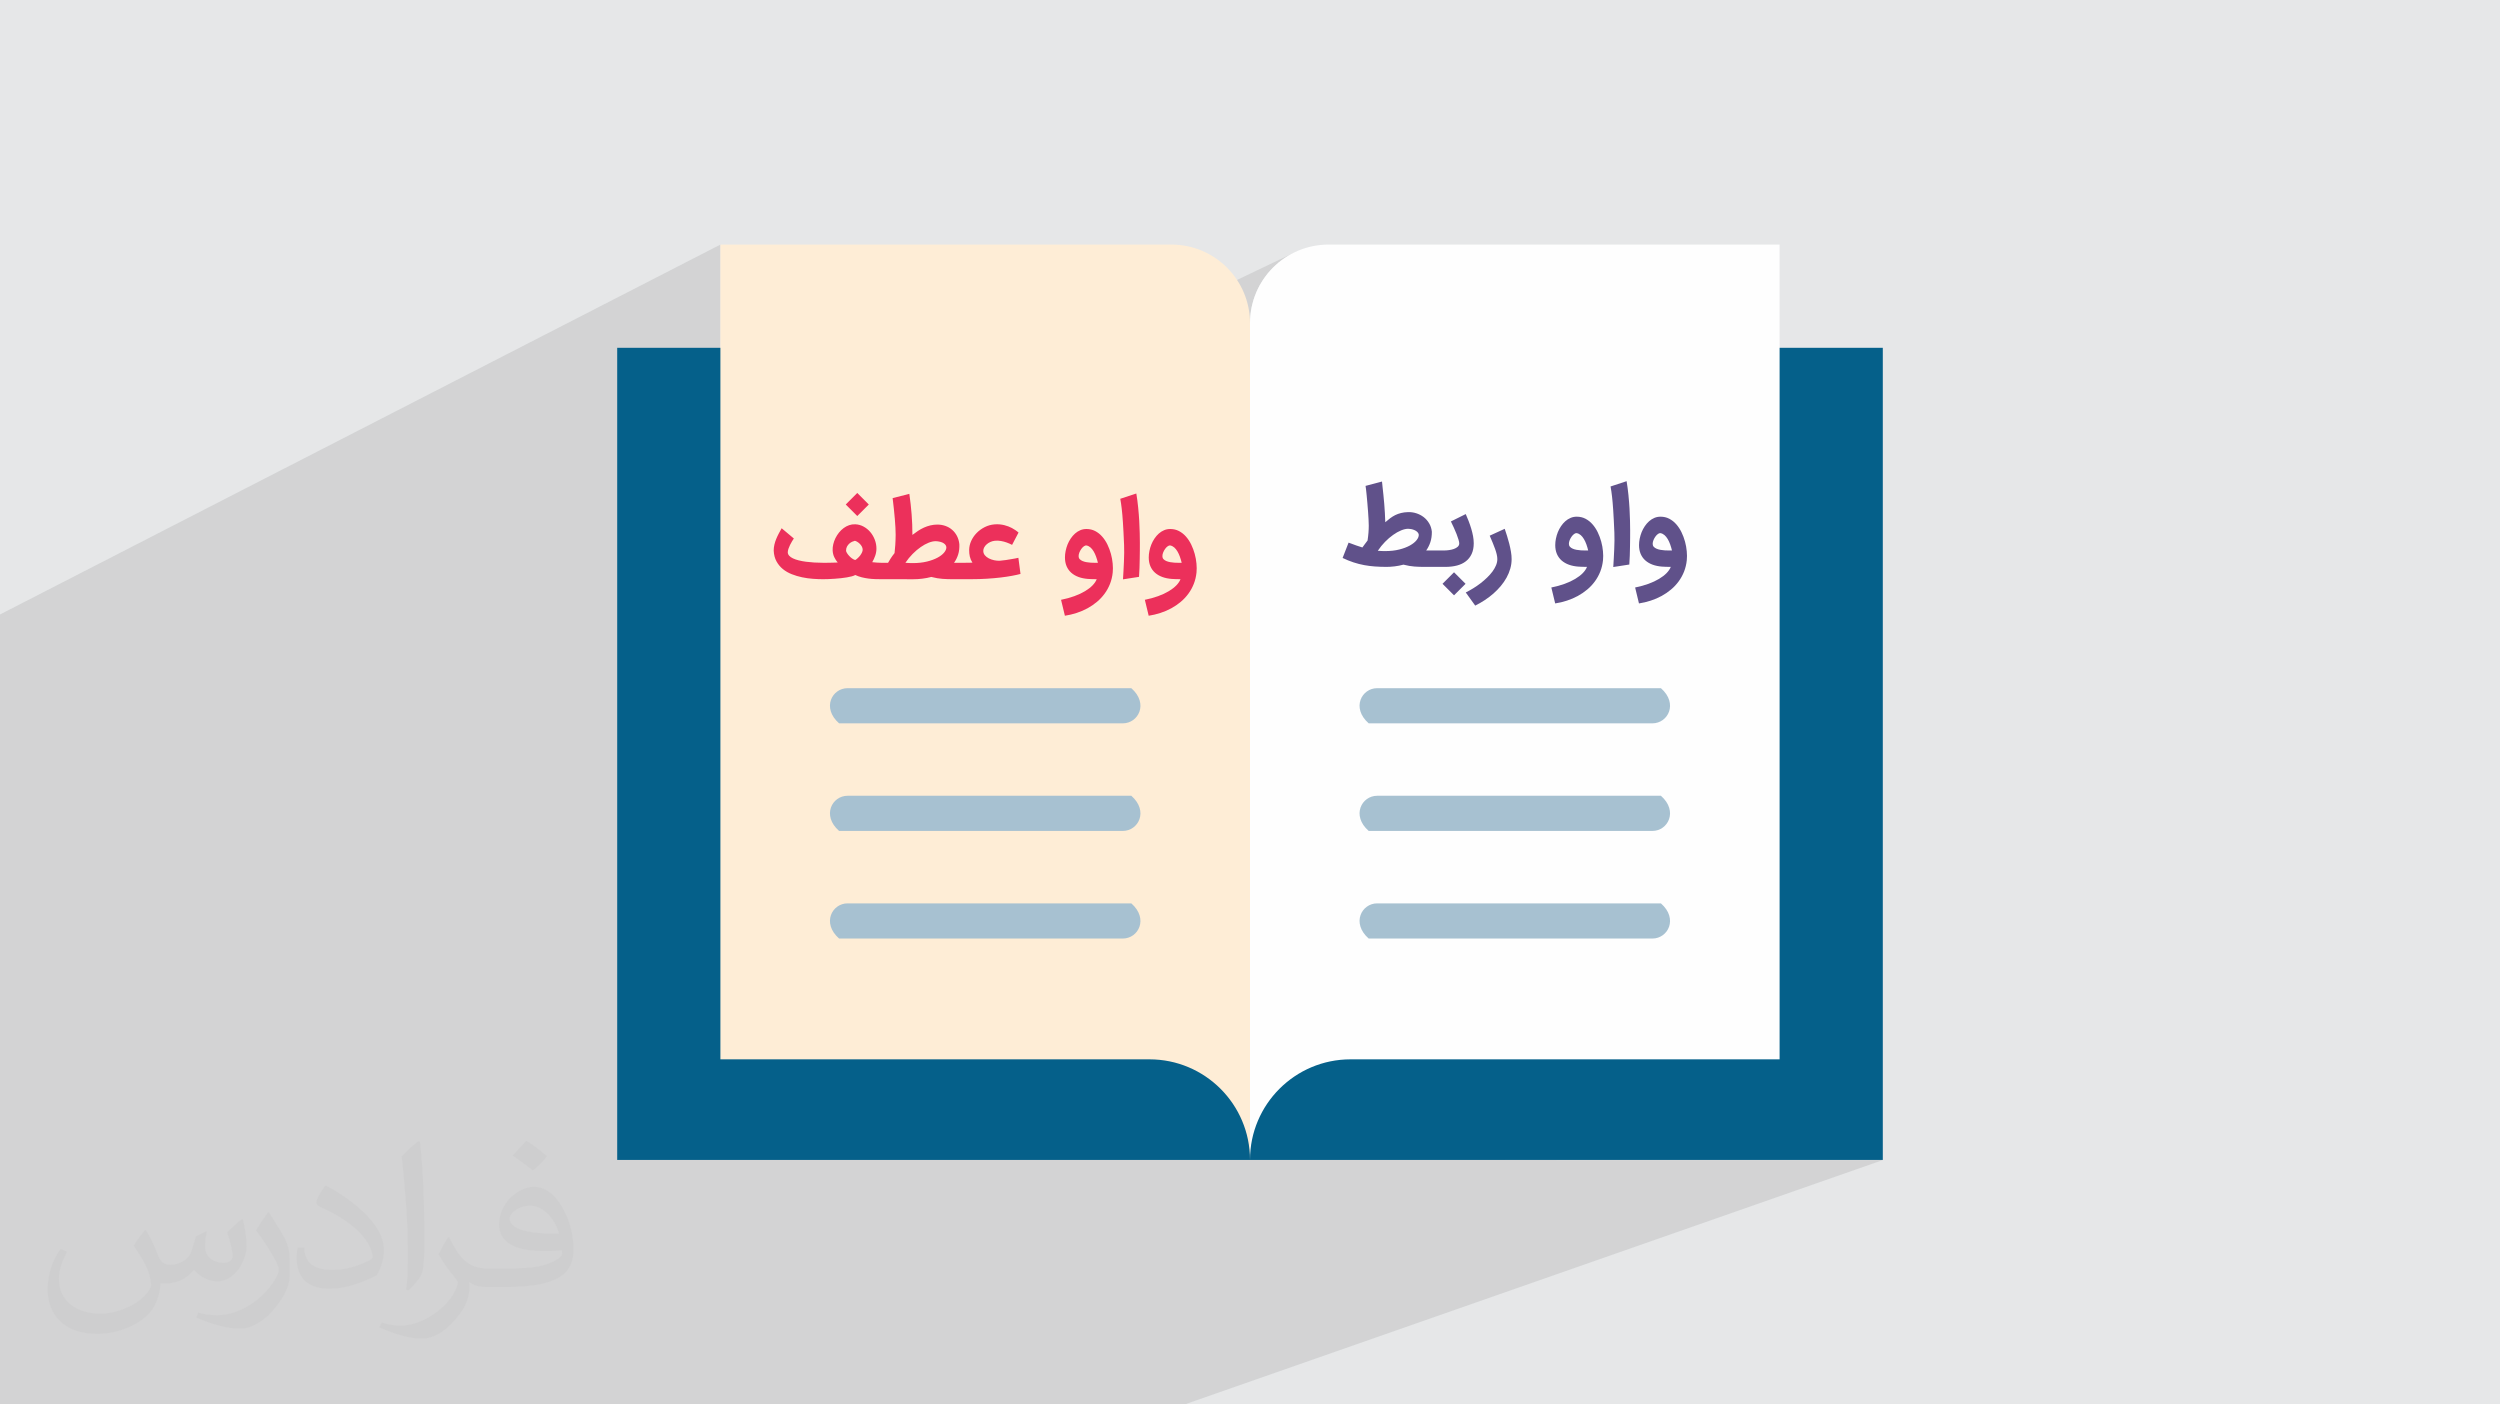
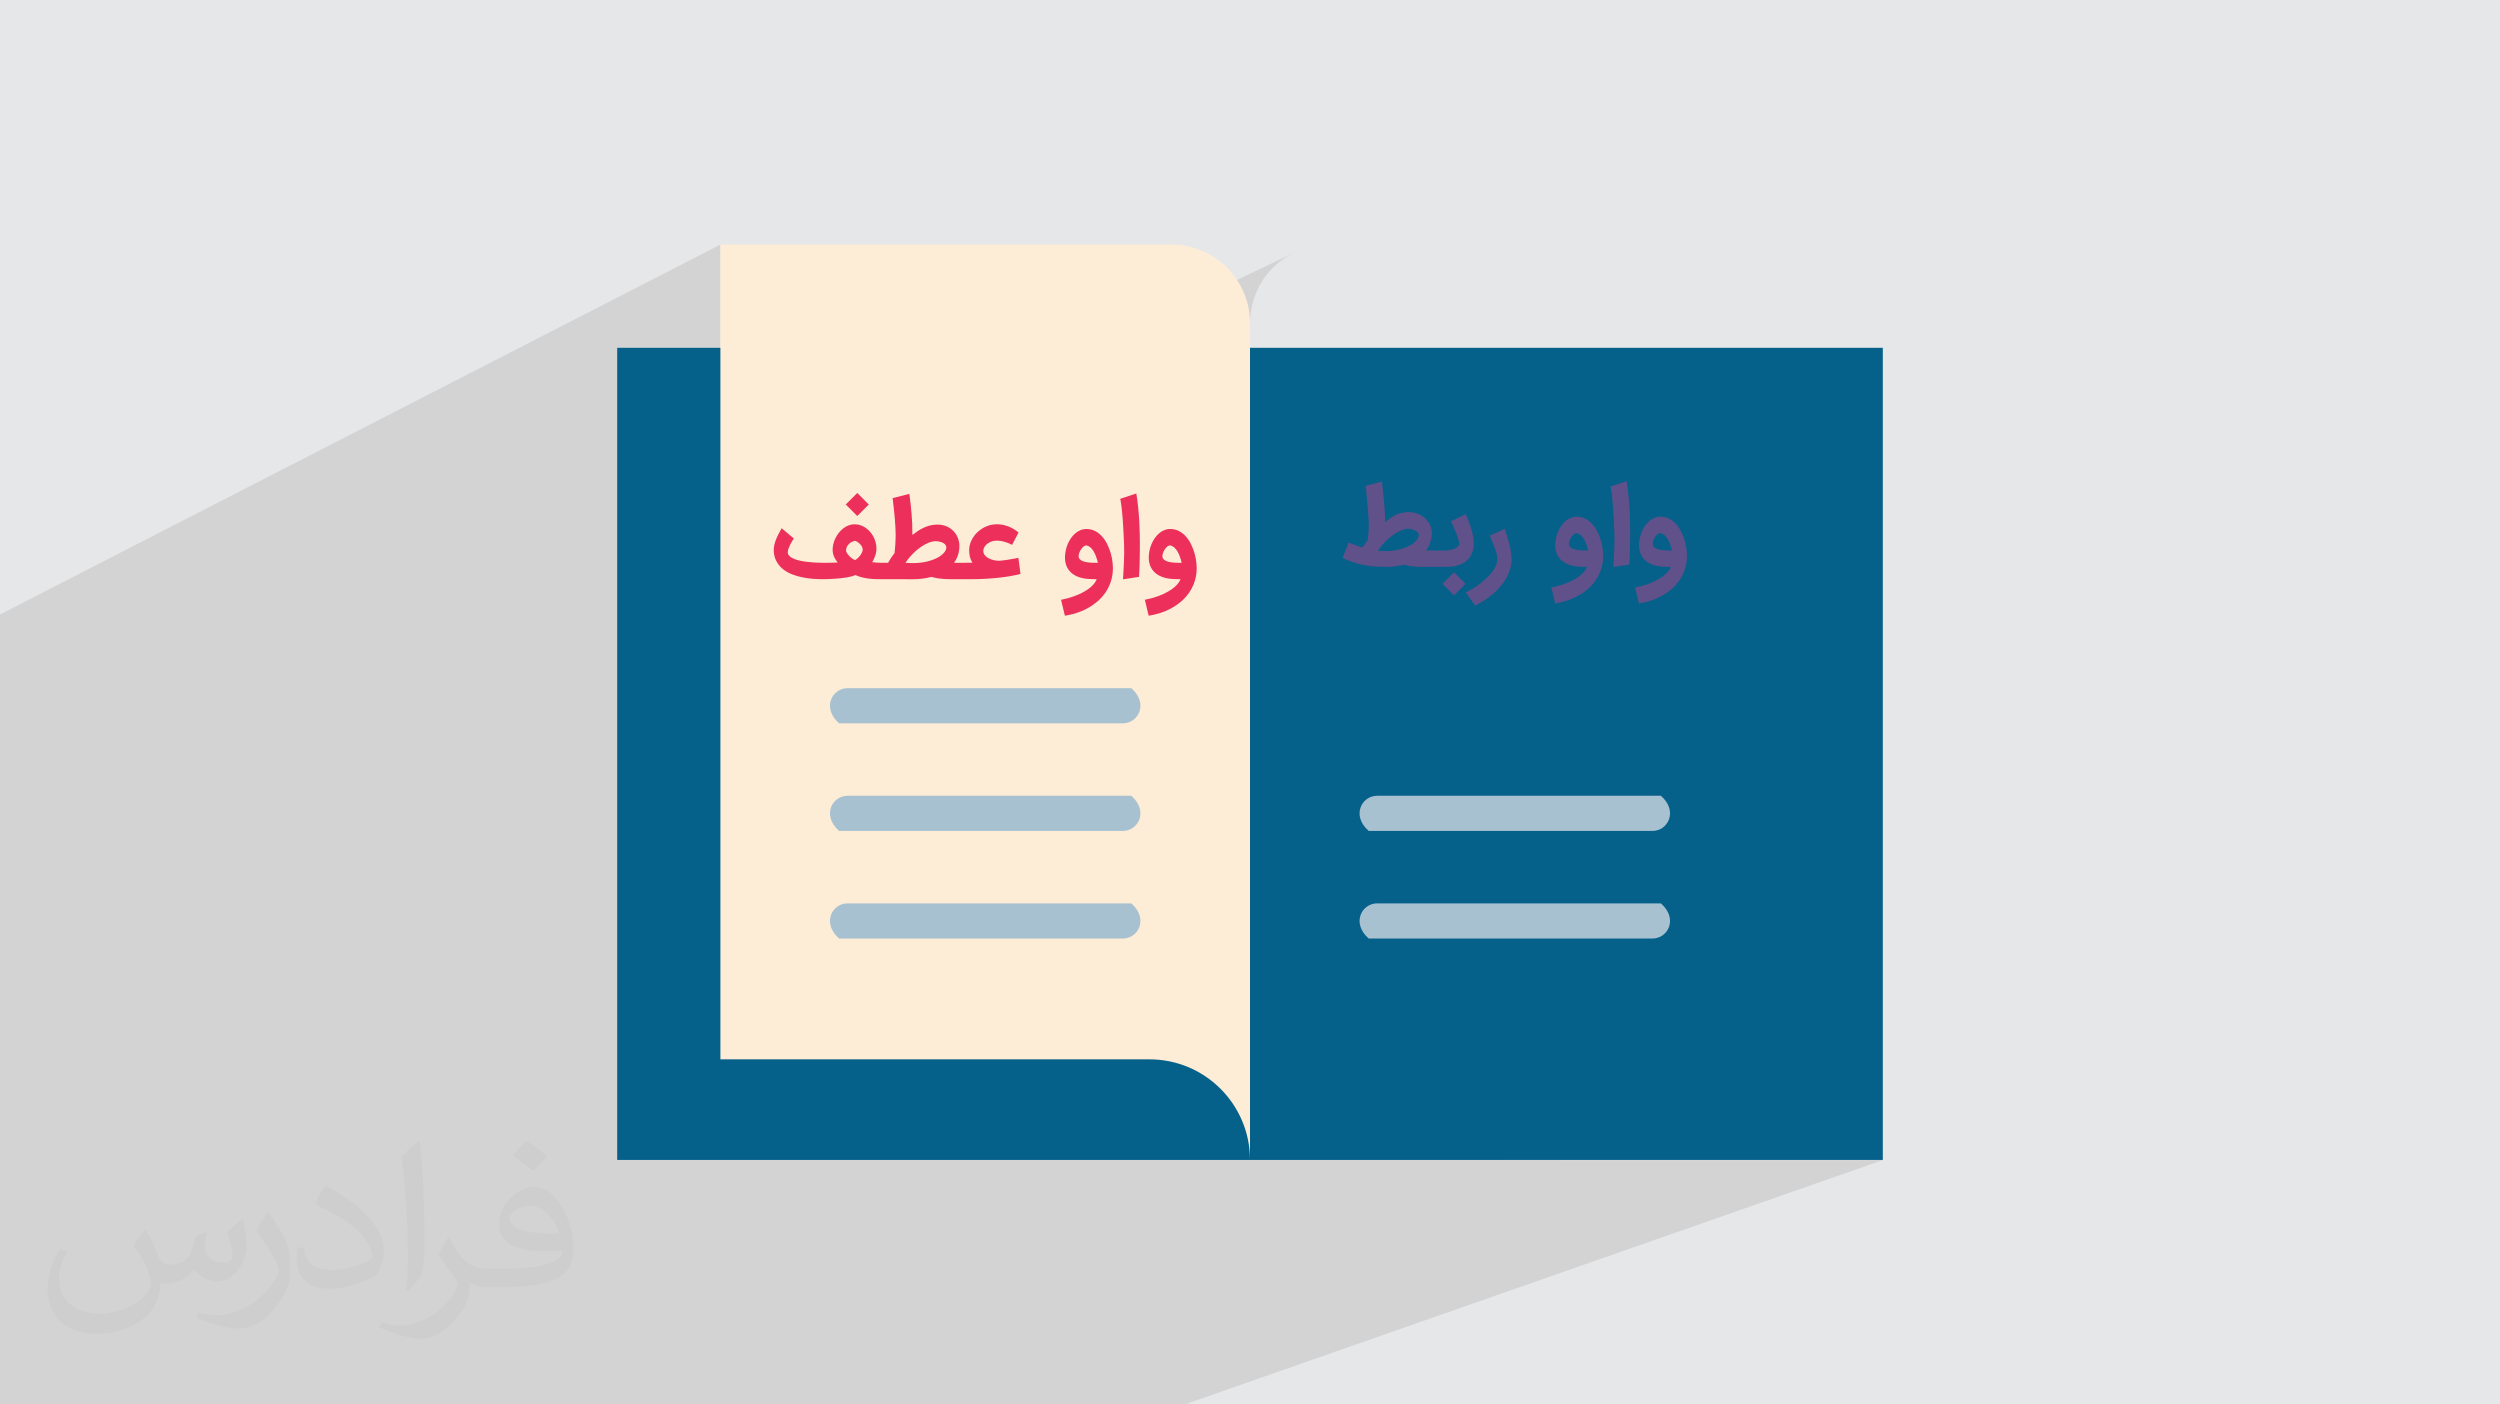
<svg xmlns="http://www.w3.org/2000/svg" xml:space="preserve" width="94.192mm" height="52.917mm" version="1.0" style="shape-rendering:geometricPrecision; text-rendering:geometricPrecision; image-rendering:optimizeQuality; fill-rule:evenodd; clip-rule:evenodd" viewBox="0 0 9404.92 5283.66">
  <defs>
    <style type="text/css">
   
    .fil6 {fill:#FEFEFE;fill-rule:nonzero}
    .fil4 {fill:#FEEDD6;fill-rule:nonzero}
    .fil7 {fill:#60518A;fill-rule:nonzero}
    .fil3 {fill:#05608A;fill-rule:nonzero}
    .fil5 {fill:#A7C1D1;fill-rule:nonzero}
    .fil8 {fill:#EC305B;fill-rule:nonzero}
    .fil2 {fill:#373435;fill-opacity:0.031}
    .fil1 {fill:#2B2A29;fill-opacity:0.102}
    .fil0 {fill:#E6E7E8}
   
  </style>
  </defs>
  <g id="Layer_x0020_1">
    <polygon class="fil0" points="-0,0 9404.92,0 9404.92,5283.66 -0,5283.66 " />
    <path class="fil1" d="M-0 4350.5l0 -12.51 0 -1.53 0 -34.64 0 -13 0 -1.74 0 -22.77 0 -3.53 0 -0.18 0 -10.04 0 -13.55 0 -8.82 0 -5.85 0 -87.96 0 -3.22 0 -108.36 0 -69.07 0 -6.67 0 -33.51 0 -5.93 0 -9.65 0 -29.51 0 -5.77 0 -1.08 0 -11.07 0 -10.85 0 -11.69 0 -6.1 0 -9.47 0 -1.01 0 -34.5 0 -4.69 0 -47.02 0 -3.44 0 -36.05 0 -9.77 0 -2.12 0 -16.86 0 -9.5 0 -1.45 0 -9.33 0 -1.66 0 -0.04 0 -16.89 0 -20.16 0 -8.83 0 -0.76 0 -1.45 0 -8.28 0 -21.74 0 -2.57 0 -4.59 0 -0.09 0 -0.12 0 -7.82 0 -22.26 0 -3.99 0 -0.3 0 -12.89 0 -31.04 0 -0.8 0 -31.38 0 -10.01 0 -11.77 0 -2.68 0 -36.11 0 -13.86 0 -1.52 0 -83.13 0 -794.11 0 -174.3 2710.13 -1391.54 0 1063.07 2172.97 -1039.83 -25.85 12.45 -24.39 14.82 -22.77 17.02 -21 19.09 -19.09 21 -17.02 22.77 -14.82 24.38 -12.45 25.85 -9.94 27.18 -7.29 28.34 -4.48 29.37 -1.53 30.23 0 809.5 613.55 -274.76 0.1 0.54 0.12 0.68 0.13 0.83 0.15 0.97 0.15 1.13 0.17 1.26 0.17 1.41 0.19 1.56 0.21 1.67 0.2 1.77 0.21 1.85 0.2 1.94 0.21 2.03 0.21 2.12 0.22 2.21 0.22 2.3 0.22 2.35 0.22 2.4 0.22 2.46 0.23 2.52 0.23 2.57 0.23 2.62 0.24 2.68 0.25 2.73 0.25 2.74 0.24 2.73 0.23 2.73 0.23 2.72 0.21 2.71 0.21 2.71 0.19 2.69 0.18 2.69 0.19 2.66 0.17 2.62 0.17 2.58 0.17 2.53 0.15 2.5 0.15 2.47 0.14 2.43 0.14 2.39 0.13 2.31 0.1 2.2 0.09 2.1 0.07 2 0.05 1.9 0.04 1.8 0.02 1.69 0.01 1.58 0 1.13 -0.01 1.12 -0.01 0.83 69.7 -30.98 -1.74 0.82 -1.7 0.88 -1.68 0.91 -1.66 0.95 -1.65 0.99 -1.63 1.03 -1.6 1.06 -1.59 1.11 -1.56 1.15 -1.54 1.18 -1.55 1.21 -1.57 1.24 -1.57 1.27 -1.58 1.3 -1.59 1.33 -1.59 1.36 -1.59 1.38 -42.6 18.93 -0.04 0.77 -0.06 1.09 -0.06 1.09 -0.07 1.11 -0.08 1.12 -0.07 1.13 -0.08 1.14 -0.08 1.14 -0.09 1.15 -0.1 1.17 -0.11 1.18 -0.12 1.19 -0.13 1.21 -0.14 1.22 -0.15 1.24 -0.15 1.26 -0.16 1.3 -0.17 1.32 -0.17 1.36 -0.18 1.39 -0.19 1.43 -0.2 1.45 -0.21 1.48 -1.11 1.48 -1.06 1.43 -1.03 1.36 -0.97 1.3 -0.94 1.25 -0.89 1.19 -0.85 1.13 -0.81 1.08 -0.76 1.04 -0.75 1.02 -0.73 0.99 -0.71 0.97 -0.69 0.95 -0.68 0.92 -0.66 0.9 -0.64 0.87 -48.64 21.55 -0.09 0.26 145.54 -64.5 2.52 -1.07 2.48 -0.97 2.41 -0.84 2.35 -0.71 2.29 -0.59 2.23 -0.45 2.15 -0.32 2.1 -0.2 2.02 -0.06 0.79 0.01 0.83 0.04 0.87 0.06 0.92 0.08 0.95 0.11 1 0.13 1.03 0.15 1.07 0.18 1.11 0.22 1.1 0.26 1.09 0.28 1.08 0.31 1.07 0.34 1.07 0.37 1.06 0.4 1.06 0.43 1.03 0.48 1 0.5 0.96 0.54 0.93 0.56 0.89 0.6 0.86 0.64 0.83 0.67 0.8 0.71 0.75 0.73 0.67 0.76 0.59 0.81 0.52 0.83 0.44 0.88 0.36 0.91 0.29 0.94 0.21 0.98 0 0.65 120.4 -53.24 -38.05 18.92 0.96 1.95 0.96 1.97 0.97 1.99 0.97 2.02 0.96 2.05 0.97 2.06 0.96 2.1 0.96 2.11 0.96 2.12 0.94 2.09 0.91 2.08 0.88 2.06 0.85 2.03 0.83 2.01 0.8 1.99 0.78 1.97 0.75 1.92 0.71 1.87 0.67 1.83 0.63 1.79 0.6 1.75 0.55 1.69 0.52 1.65 0.48 1.6 0.45 1.54 0.39 1.44 0.32 1.34 0.27 1.24 0.2 1.15 0.14 1.05 0.09 0.95 0.03 0.85 -0.06 1.27 -0.19 1.23 -0.31 1.17 -0.43 1.11 -0.55 1.07 -0.68 1.01 -0.79 0.96 -0.92 0.91 -1.01 0.86 -1.07 0.81 -1.13 0.76 -1.19 0.72 -1.24 0.67 -1.3 0.63 -45.57 20.05 0 5.57 173 -76.07 -38.47 17.59 1.03 2.38 1 2.34 0.99 2.31 0.59 1.38 306.22 -134.56 0.27 1.62 0.26 1.61 0.26 1.59 0.25 1.58 0.26 1.56 0.25 1.55 0.25 1.54 0.25 1.52 0.23 1.53 0.22 1.55 0.22 1.59 0.21 1.61 0.21 1.65 0.2 1.67 0.2 1.7 0.19 1.73 0.21 1.75 0.21 1.79 0.2 1.84 0.19 1.89 0.19 1.93 0.19 1.96 0.18 2.01 0.17 2.05 0.19 2.13 0.19 2.21 0.19 2.3 0.19 2.38 0.18 2.47 0.19 2.55 0.18 2.65 0.17 2.73 0.19 2.81 0.18 2.92 0.19 3.02 0.18 3.12 0.18 3.23 0.19 3.32 0.18 3.42 0.19 3.52 0.17 3.65 0.18 3.79 0.19 3.93 0.19 4.07 0.19 4.22 0.2 4.37 0.2 4.51 0.21 4.65 0.09 2.28 0.07 2.34 0.05 1.8 102.34 -44.57 -1.84 0.82 -1.79 0.89 -1.76 0.97 -1.71 1.03 -1.67 1.11 -1.63 1.18 -1.59 1.25 -1.55 1.33 -1.51 1.4 -1.48 1.46 -1.44 1.5 -1.39 1.55 -1.36 1.61 -1.31 1.66 -1.27 1.72 -1.23 1.77 -1.2 1.81 -1.15 1.85 -1.09 1.87 -1.05 1.91 -0.99 1.93 -0.95 1.96 -0.89 1.98 -0.85 2.02 -0.78 2.04 -0.74 2.05 -0.7 2.07 -0.64 2.07 -0.6 2.09 -0.55 2.1 -0.49 2.12 -0.45 2.12 -0.41 2.14 -0.36 2.11 -0.3 2.11 -0.24 2.08 -0.01 0.13 50.99 -22.15 0.81 -0.29 0.79 -0.19 0.75 -0.1 0.74 0 0.7 0.09 1.38 0.31 1.35 0.41 1.32 0.49 1.28 0.59 1.26 0.67 1.22 0.77 1.19 0.86 1.17 0.95 1.11 1.03 1.09 1.09 1.06 1.15 1.03 1.22 1 1.29 0.97 1.34 0.95 1.42 0.91 1.48 0.89 1.52 0.85 1.57 0.84 1.62 0.8 1.68 0.78 1.73 0.75 1.77 0.73 1.83 0.7 1.87 0.66 1.91 0.64 1.92 0.62 1.95 0.6 1.97 0.58 1.99 0.56 2.01 0.53 2.03 0.51 2.06 -65.08 28.15 0.96 0.72 2.18 1.49 2.28 1.39 2.37 1.31 2.46 1.21 2.56 1.13 2.65 1.04 2.74 0.93 2.82 0.85 2.89 0.75 2.97 0.67 3.04 0.58 3.11 0.48 3.19 0.39 3.26 0.3 1.07 0.08 1.13 0.07 1.21 0.06 1.28 0.07 1.34 0.06 1.42 0.06 1.5 0.06 1.57 0.06 1.58 0.04 1.56 0.03 1.55 0.04 1.52 0.03 1.5 0.02 1.49 0.02 1.46 0.02 1.45 0 -0.86 2.02 -1 2.02 -1.14 2.01 -1.28 2 -1.43 2 -1.57 1.98 -1.7 1.98 -1.85 1.98 -1.98 1.94 -2.1 1.92 -2.23 1.89 -2.36 1.87 -2.48 1.84 -2.61 1.82 -2.74 1.78 -2.86 1.76 -2.97 1.74 -3.1 1.69 -3.21 1.65 -3.32 1.6 -3.44 1.56 -44 18.95 8.62 35.73 3.84 -0.63 3.83 -0.71 3.8 -0.79 3.77 -0.86 3.76 -0.94 3.72 -1.02 3.71 -1.09 3.68 -1.17 3.64 -1.22 3.59 -1.3 3.54 -1.38 3.49 -1.45 -1358.89 583.51 0 163.47 448.19 -190.19 -8.6 5.25 -7.67 6.47 -6.6 7.54 -5.42 8.49 -4.08 9.3 -2.64 9.98 -1.06 10.54 0.67 10.95 2.52 11.25 4.48 11.4 6.61 11.44 8.84 11.33 11.21 11.09 1067.57 0 10.6 -0.84 10.06 -2.45 -1002.19 408.08 981.52 0 10.6 -0.85 10.06 -2.45 -23.47 9.28 -186.95 398.82 189.75 0 10.6 -0.85 10.06 -2.45 -23.08 8.85 -194.81 448.9 -205.57 -0.01 168.81 -360.12 -946.59 362.88 6.25 -0.8 19.22 -1.47 19.47 -0.49 732.83 0 168.81 -360.12 231.56 -88.77 -194.81 448.9 675.53 0 -802.64 292.93 -37.09 85.48 1227.98 0 -1447.9 506.78 -179.35 413.28 179.35 -413.28 -282.79 98.98 -147.34 314.3 147.34 -314.3 -897.98 314.3 -1317.49 0 -883.31 0 -563.78 0 -33.87 0 -10.44 0 -18.69 0 -615.59 0 -241.22 0 -10.34 0 -37.94 0 -269.61 0 -399.29 0 -52.8 0 0 -26.09 0 -1.45 0 -2.74 0 -1.7 0 -0.01 0 -23.65 0 -104.93 0 -19.33 0 -198.65 0 -4.7 0 -13.77 0 -25.42 0 -79.43 0 -32.21 0 -107.55 0 -5.37 0 -32.4 0 -4.67 0 -10.98 0 -22.74 0 -5.5 0 -5.17 0 -1.02 0 -5.02 0 -3.21 0 -9.4 0 -8.72 0 -4.8 0 -10.84 0 -4.78 0 -9.61 0 -6.51 0 -12.72 0 -7.94 0 -16.16 0 -4.85 0 -19.23 0 -16.16 0 -13.85 0 -7.03 0 -3.85 0 -3.31 0 -11.17 0 -1.91 0 -9.1 0 -8.3 0 -0.56 0 -4.65zm5855.07 13.09l37.09 -85.48 -234.24 85.48 197.14 0zm-650.35 -832.86l822.02 0 186.95 -398.82 -1008.96 398.82z" />
    <path class="fil2" d="M548.54 4627.69c17.95,27.21 29.6,53.36 40.96,82.43 8.45,16.91 12.93,48.09 52.57,48.09 11.61,0 28.28,-3.42 43.06,-11.61 16.63,-8.73 29.32,-21.94 35.94,-42l15.85 -53.36 38.57 -19.02 2.64 2.64c-5.27,20.09 -6.59,39.36 -6.59,54.43 0,44.63 38.57,61.56 69.22,61.56 17.95,0 34.09,-8.73 34.09,-25.11 0,-21.13 -8.98,-57.06 -20.62,-89.29 17.95,-17.95 35.94,-35.94 56.53,-50.47l3.17 1.6c8.98,38.04 14,75.56 14,100.66 0,24.57 -10.83,51.79 -19.81,69.49 -18.49,34.87 -51.25,62.62 -90.87,62.62 -30.1,0 -63.65,-15.07 -86.66,-43.06l-1.32 0c-21.66,26.96 -55.22,51.25 -108.86,51.25l-16.63 0c-2.64,35.41 -10.29,60.49 -21.94,82.95 -31.95,62.34 -126.81,106.47 -216.1,106.47 -124.17,0 -186.51,-71.59 -186.51,-166.96 0,-58.91 19.27,-113.6 48.88,-152.42l24.29 10.04c-18.49,35.41 -30.91,68.68 -30.91,101.45 0,89.29 72.66,131.83 156.4,131.83 77.68,0 173.83,-49.41 191.28,-106.72 -6.59,-62.62 -30.1,-91.93 -66.04,-148.99 10.83,-19.02 24.83,-38.04 42.28,-58.38l3.17 0 0 0 0 0 -0.02 -0.09zm1432.13 -336.04c26.15,16.39 51.79,35.66 76.87,57.85 -14,19.81 -31.45,37.79 -53.11,53.64 -25.11,-20.34 -50.19,-37.79 -75.84,-56.27 17.42,-19.55 34.62,-38.29 52.04,-55.22l0 0 0 0 0 0 0 0 0 0 0.03 0zm13.47 244.11c-42.28,0 -76.87,27.75 -76.87,48.34 0,44.13 84.53,57.85 185.72,57.31 -12.68,-51.79 -57.06,-105.68 -108.86,-105.68l0.01 0.03zm-94.86 236.19c54.96,0 103.04,-1.6 139.74,-10.83 40.96,-10.29 75.56,-30.91 75.56,-45.17 0,-3.7 0,-8.19 -1.32,-11.89 -22.98,2.11 -49.41,2.11 -72.38,2.11 -74.49,0 -131.55,-16.91 -154.02,-58.66 -5.55,-11.61 -9.51,-24.57 -9.51,-39.36 0,-40.43 17.42,-79.79 48.09,-107 25.61,-22.45 53.89,-36.44 82.67,-36.44 52.04,0 93.51,41.75 122.57,107.54 15.85,35.94 26.68,77.4 26.68,129.72 0,34.87 -9.51,64.19 -31.17,85.85 -40.43,39.11 -114.92,53.89 -229.04,53.89l-51.79 0 0 0 -13.47 0c-28.28,0 -48.62,-5.02 -64.72,-17.42l-2.64 0c0.79,6.59 1.32,12.93 1.32,19.02 0,25.61 -8.45,58.38 -25.61,84.53 -50.72,75.3 -105.68,108.04 -153.24,108.04 -48.09,0 -107,-18.49 -160.11,-42.54l9.51 -18.49c17.17,7.13 40.96,11.89 73.7,11.89 85.85,0 198.66,-82.43 212.66,-163 -3.17,-6.59 -8.98,-15.32 -17.17,-24.57 -25.11,-29.85 -40.96,-54.68 -55.75,-80.83 12.68,-25.11 24.29,-45.17 35.13,-63.4l4.49 -0.53c36.72,74.77 69.99,117.55 144.23,117.55l11.61 0 0 0 53.89 0 0 0 0 0 0 0 0 0 0 0 0.09 0.01zm-371.98 79c6.34,-34.34 6.87,-72.91 6.87,-108.86l0 -53.36c0,-99.6 -12.68,-244.36 -22.98,-338.68 17.95,-19.27 43.06,-42 62.87,-57.31l5.81 1.6c13.47,118.62 16.63,256 16.63,383.06 0,33.3 -1.32,65.79 -4.49,89.55 -1.85,30.1 -19.27,52.83 -56.53,87.7l-8.19 -3.7zm-382.8 -157.19c1.85,46.77 24.83,83.49 105.15,83.49 49.93,0 92.19,-12.93 138.96,-35.13 8.45,-3.7 12.93,-8.73 12.93,-12.93 0,-29.32 -22.45,-68.15 -60.23,-103.55 -36.72,-33.3 -85.34,-62.62 -130.76,-82.18 -15.6,-6.59 -20.62,-13.47 -20.62,-20.09 0,-13.47 17.95,-41.75 32.77,-62.09l5.02 -0.53c52.04,27.21 110.17,67.64 153.24,112.53 39.11,41.47 63.4,83.49 63.4,129.19 0,33.81 -10.29,65.51 -26.96,95.11 -57.06,28.79 -117.83,50.72 -178.06,50.72 -73.17,0 -123.1,-34.34 -123.1,-114.92 0,-8.73 0,-22.19 3.17,-39.64l25.11 0 0 0 0 0 0 0 0 0 0 0 -0.02 0zm-132.37 -132.9l45.45 73.45c16.63,27.21 32.23,56.81 32.23,103.55l0 59.7c0,48.34 -30.91,100.13 -80.83,151.38 -39.11,34.62 -73.7,49.41 -105.68,49.41 -47.55,0 -101.98,-14.79 -164.85,-41.75l7.13 -18.49c19.81,5.27 42.79,9.77 71.06,9.77 90.36,-0.53 182.8,-66.57 225.08,-147.15 5.02,-9.26 6.87,-17.95 6.87,-24.04 0,-9.26 -5.02,-19.55 -8.98,-28.79 -22.98,-43.31 -48.62,-82.95 -76.87,-119.68 14.79,-23.25 29.6,-45.7 45.7,-67.9l3.7 0.53 0 0 0 0 0 0 0 0 0 0 -0.02 0.01z" />
    <polygon class="fil3" points="2321.88,1308.3 2321.88,4363.59 4702.46,4363.59 7083.05,4363.59 7083.05,1308.29 " />
    <path class="fil4" d="M4702.46 1215.8c0,-163.32 -132.41,-295.74 -295.74,-295.74l-1696.59 0 0 3065.13 1613.93 -0.01c208.98,0 378.41,169.43 378.41,378.42l0 -3147.79z" />
    <g id="_2186200312832">
      <path class="fil5" d="M4224.19 2721.14l-1067.57 0c-66.4,-58.33 -25.95,-132.26 31.8,-132.26l1067.56 0c66.4,58.34 25.92,132.27 -31.8,132.27l0.01 -0.01z" />
      <path class="fil5" d="M4224.19 3125.94l-1067.57 0c-66.37,-58.34 -25.92,-132.3 31.8,-132.3l1067.56 0c66.37,58.37 25.92,132.3 -31.8,132.3l0.01 0z" />
      <path class="fil5" d="M4224.19 3530.73l-1067.57 0c-66.37,-58.34 -25.92,-132.3 31.8,-132.3l1067.56 0c66.37,58.37 25.92,132.3 -31.8,132.3l0.01 0z" />
    </g>
-     <path class="fil6" d="M4702.46 1215.8c0,-163.32 132.42,-295.74 295.75,-295.74l1696.59 0 0 3065.13 -1613.93 -0.01c-208.98,0 -378.42,169.43 -378.42,378.42l0 -3147.79z" />
    <g id="_2186200316000">
      <g>
-         <path class="fil5" d="M6216.52 2721.14l-1067.57 0c-66.36,-58.33 -25.94,-132.26 31.8,-132.26l1067.57 0c66.4,58.34 25.94,132.27 -31.8,132.27l0 -0.01z" />
        <path class="fil5" d="M6216.52 3125.94l-1067.57 0c-66.36,-58.34 -25.91,-132.3 31.8,-132.3l1067.57 0c66.37,58.37 25.94,132.3 -31.8,132.3l0 0z" />
        <path class="fil5" d="M6216.52 3530.73l-1067.57 0c-66.36,-58.34 -25.91,-132.3 31.8,-132.3l1067.57 0c66.37,58.37 25.94,132.3 -31.8,132.3l0 0z" />
      </g>
      <path class="fil7" d="M5215.27 2132.58c-14.68,0 -28.9,-0.52 -42.68,-1.5 -13.7,-0.97 -27.25,-2.7 -40.57,-5.16 -13.4,-2.48 -26.73,-5.91 -40.06,-10.26 -13.4,-4.33 -27.1,-9.94 -41.1,-16.68l22.46 -57.65c21.87,8.39 39.15,14.38 51.96,18.19 2.47,-3.36 5.23,-7.11 8.24,-11.23 3.07,-4.11 6.81,-9.06 11.22,-14.97 0.83,-5.84 1.5,-11.23 2.1,-16.1 0.6,-4.86 1.05,-9.51 1.35,-13.93 0.3,-4.48 0.6,-8.76 0.75,-12.95 0.23,-4.11 0.3,-8.46 0.3,-12.87 0,-5.99 -0.22,-13.63 -0.75,-22.84 -0.53,-9.29 -1.13,-19.09 -1.88,-29.58 -0.67,-10.47 -1.57,-21.11 -2.55,-31.81 -0.97,-10.78 -1.87,-20.74 -2.69,-29.79 -0.9,-9.14 -1.65,-16.92 -2.48,-23.28 -0.74,-6.37 -1.35,-10.48 -1.72,-12.28l61.91 -16.4 2.1 20.66c1.06,9.44 2.18,19.47 3.23,30.17 1.13,10.78 2.17,21.79 3.08,33.16 0.89,11.31 1.72,22.84 2.39,34.52 0.75,11.75 1.2,23.28 1.5,34.59 6.22,-5.46 12.43,-10.48 18.42,-15.05 6.06,-4.56 12.5,-8.46 19.16,-11.83 6.74,-3.3 14,-5.91 21.87,-7.86 7.86,-1.95 16.76,-3.07 26.65,-3.37 10.33,-0.22 20.51,1.2 30.61,4.42 10.03,3.23 19.24,7.94 27.4,14.15 8.24,6.29 15.13,14.08 20.74,23.36 5.61,9.28 9.07,19.91 10.33,31.74 0.15,14.59 -1.72,27.7 -5.54,39.3 -3.89,11.68 -9.13,22.16 -15.72,31.37l49.41 0 -0.22 61.76 -59 0c-10.25,0 -21.64,-0.45 -34.06,-1.27 -12.43,-0.9 -26.35,-3.23 -41.7,-7.19 -11.08,3 -22.02,5.16 -32.94,6.43 -10.85,1.35 -21.34,2.03 -31.52,2.03zm82.21 -143.36c-7.79,0 -16.62,2.02 -26.43,6.06 -9.81,3.96 -19.92,9.66 -30.17,16.99 -10.32,7.27 -20.43,15.95 -30.39,26.13 -9.95,10.18 -19.01,21.34 -27.25,33.62 4.56,0.37 9.36,0.67 14.3,0.89 4.94,0.15 9.51,0.23 13.63,0.23 19.54,0 37.13,-1.95 52.85,-5.92 15.73,-3.96 29.05,-9.06 40.05,-15.12 11,-6.14 19.4,-12.88 25.16,-20.14 5.84,-7.26 8.53,-14.23 8.16,-20.89 -0.68,-3.89 -2.55,-7.26 -5.61,-10.03 -3.08,-2.84 -6.59,-5.08 -10.71,-6.88 -4.11,-1.73 -8.31,-3.01 -12.65,-3.82 -4.26,-0.75 -7.93,-1.12 -10.92,-1.12zm109.37 81.61l26.35 0c5.46,0 11.52,-0.46 18.04,-1.35 6.59,-0.91 12.73,-2.41 18.41,-4.42 5.62,-2.02 10.41,-4.71 14.23,-8.16 3.81,-3.44 5.76,-7.71 5.76,-12.8 0,-3.15 -0.9,-7.79 -2.77,-14.01 -1.8,-6.13 -4.19,-13.09 -7.19,-20.66 -3,-7.64 -6.36,-15.65 -10.18,-23.95 -3.73,-8.31 -7.56,-16.25 -11.3,-23.8l55.85 -27.78c3.67,8.24 7.27,16.99 10.86,26.2 3.59,9.29 6.81,18.64 9.66,28.15 2.85,9.51 5.17,18.94 6.96,28.38 1.73,9.44 2.63,18.49 2.63,27.1 0,15.58 -2.63,28.98 -7.87,40.2 -5.16,11.23 -12.5,20.45 -21.86,27.63 -9.36,7.26 -20.59,12.58 -33.54,15.95 -13.02,3.37 -27.4,5.09 -42.97,5.09l-31.06 0 0 -61.76zm63.18 168.73l-43.34 -43.34 43.34 -43.34 43.34 43.34 -43.34 43.34zm190.68 -250.19c2.7,8.09 5.61,16.91 8.69,26.5 3.07,9.59 5.83,19.39 8.38,29.35 2.55,10.03 4.64,20.07 6.37,30.02 1.72,9.95 2.54,19.31 2.54,28 0,12.28 -1.65,24.18 -5.01,35.86 -3.3,11.68 -8.01,22.92 -14,33.92 -6.06,10.93 -13.25,21.41 -21.64,31.44 -8.31,9.95 -17.59,19.46 -27.7,28.37 -10.18,8.92 -21.04,17.22 -32.64,24.78 -11.6,7.64 -23.58,14.53 -35.94,20.67l-35.57 -49.42c9.44,-4.71 18.87,-10.02 28.46,-15.95 9.58,-5.91 18.71,-12.27 27.55,-19.01 8.76,-6.82 16.99,-13.93 24.55,-21.34 7.64,-7.41 14.3,-14.97 19.99,-22.62 5.61,-7.71 10.1,-15.5 13.32,-23.35 3.3,-7.86 4.87,-15.58 4.87,-23.13 0,-5.46 -0.75,-11.37 -2.25,-17.81 -1.5,-6.37 -3.51,-13.25 -6.14,-20.59 -2.62,-7.34 -5.61,-15.12 -9.06,-23.43 -3.44,-8.24 -7.19,-17.06 -11.23,-26.43l56.45 -25.82zm175.4 220.71c18.34,-3.67 35.11,-8.25 50.16,-13.78 15.12,-5.54 28.37,-11.68 39.75,-18.57 11.45,-6.81 20.89,-14.07 28.38,-21.71 7.48,-7.71 12.8,-15.5 15.87,-23.43 -5.61,0 -11.53,-0.15 -17.74,-0.3 -6.29,-0.22 -11.38,-0.45 -15.43,-0.75 -12.87,-0.98 -24.62,-3.44 -35.18,-7.26 -10.56,-3.89 -19.62,-9.14 -27.26,-15.87 -7.56,-6.67 -13.48,-14.83 -17.66,-24.49 -4.12,-9.66 -6.21,-20.74 -6.21,-33.23 0,-7.94 0.82,-16.03 2.55,-24.41 1.64,-8.31 4.11,-16.47 7.25,-24.4 3.23,-7.94 7.19,-15.43 11.98,-22.46 4.72,-7.04 10.1,-13.18 16.1,-18.57 5.99,-5.31 12.58,-9.51 19.84,-12.57 7.19,-3.08 14.98,-4.57 23.28,-4.57 11.98,0 22.91,2.63 32.87,7.79 9.89,5.24 18.64,12.13 26.2,20.81 7.64,8.69 14.22,18.64 19.69,29.87 5.46,11.3 9.81,22.99 13.18,35.19 3.3,12.12 5.53,24.33 6.58,36.38 1.13,12.12 1.2,23.35 0.15,33.61 -1.57,15.21 -5.01,29.51 -10.25,42.91 -5.31,13.32 -12.05,25.6 -20.37,36.9 -8.23,11.23 -17.81,21.49 -28.74,30.62 -10.93,9.21 -22.84,17.29 -35.57,24.25 -12.8,6.96 -26.35,12.8 -40.73,17.44 -14.37,4.71 -29.12,8.24 -44.24,10.55l-14.45 -59.96zm95.68 -204.46c-2.7,-0.53 -5.83,0.37 -9.36,2.85 -3.52,2.4 -6.74,5.61 -9.74,9.74 -3,4.11 -5.53,8.6 -7.56,13.55 -2.02,5.01 -3,9.73 -3,14.3 0,4.41 1.35,8.08 4.11,11 2.7,2.92 6.22,5.31 10.48,7.11 4.34,1.88 9.22,3.3 14.6,4.26 5.39,0.98 10.78,1.58 16.1,1.95 5.31,0.31 10.4,0.46 15.2,0.46l12.13 0c-1.95,-8.09 -4.26,-15.81 -6.89,-23.21 -2.7,-7.41 -5.76,-14.08 -9.29,-19.91 -3.51,-5.92 -7.48,-10.78 -11.9,-14.68 -4.49,-3.89 -9.44,-6.36 -14.9,-7.41zm137.3 127.49c0.68,-10.62 1.28,-21.71 1.95,-33.16 0.68,-11.45 1.2,-22.76 1.65,-33.99 0.45,-11.23 0.75,-22.09 0.9,-32.64 0.15,-10.55 0,-20.21 -0.37,-29.05 -0.83,-18.49 -1.58,-34.74 -2.25,-48.74 -0.75,-14 -1.43,-26.43 -2.18,-37.21 -0.67,-10.85 -1.42,-20.29 -2.17,-28.45 -0.68,-8.09 -1.42,-15.57 -2.25,-22.31 -0.75,-6.81 -1.58,-13.18 -2.47,-19.09 -0.98,-5.91 -1.95,-12.05 -3.01,-18.42l60.35 -19.91c2.92,17.44 5.24,34.97 6.96,52.71 1.8,17.66 3.08,34.66 4.04,50.82 0.9,16.26 1.5,31.3 1.8,45.22 0.38,14 0.53,25.9 0.53,35.79 0,8.99 -0.08,18.64 -0.08,29.05 -0.07,10.48 -0.23,21.26 -0.45,32.49 -0.15,11.16 -0.45,22.46 -0.82,33.92 -0.46,11.45 -0.98,22.69 -1.81,33.61l-60.34 9.36zm82.21 76.97c18.33,-3.67 35.11,-8.25 50.15,-13.78 15.13,-5.54 28.38,-11.68 39.76,-18.57 11.45,-6.81 20.89,-14.07 28.37,-21.71 7.49,-7.71 12.8,-15.5 15.88,-23.43 -5.62,0 -11.53,-0.15 -17.74,-0.3 -6.29,-0.22 -11.38,-0.45 -15.43,-0.75 -12.87,-0.98 -24.62,-3.44 -35.19,-7.26 -10.55,-3.89 -19.61,-9.14 -27.25,-15.87 -7.56,-6.67 -13.48,-14.83 -17.67,-24.49 -4.11,-9.66 -6.21,-20.74 -6.21,-33.23 0,-7.94 0.83,-16.03 2.55,-24.41 1.65,-8.31 4.12,-16.47 7.26,-24.4 3.23,-7.94 7.19,-15.43 11.98,-22.46 4.71,-7.04 10.1,-13.18 16.1,-18.57 5.99,-5.31 12.58,-9.51 19.84,-12.57 7.19,-3.08 14.98,-4.57 23.28,-4.57 11.98,0 22.91,2.63 32.86,7.79 9.89,5.24 18.65,12.13 26.21,20.81 7.63,8.69 14.22,18.64 19.68,29.87 5.47,11.3 9.82,22.99 13.18,35.19 3.3,12.12 5.54,24.33 6.59,36.38 1.12,12.12 1.2,23.35 0.15,33.61 -1.58,15.21 -5.02,29.51 -10.25,42.91 -5.31,13.32 -12.05,25.6 -20.37,36.9 -8.23,11.23 -17.81,21.49 -28.75,30.62 -10.93,9.21 -22.83,17.29 -35.56,24.25 -12.8,6.96 -26.35,12.8 -40.73,17.44 -14.38,4.71 -29.13,8.24 -44.24,10.55l-14.45 -59.96zm95.68 -204.46c-2.7,-0.53 -5.84,0.37 -9.37,2.85 -3.51,2.4 -6.73,5.61 -9.73,9.74 -3,4.11 -5.54,8.6 -7.56,13.55 -2.03,5.01 -3,9.73 -3,14.3 0,4.41 1.35,8.08 4.11,11 2.7,2.92 6.22,5.31 10.48,7.11 4.34,1.88 9.21,3.3 14.6,4.26 5.39,0.98 10.78,1.58 16.1,1.95 5.31,0.31 10.4,0.46 15.2,0.46l12.13 0c-1.95,-8.09 -4.27,-15.81 -6.89,-23.21 -2.7,-7.41 -5.77,-14.08 -9.29,-19.91 -3.51,-5.92 -7.49,-10.78 -11.9,-14.68 -4.49,-3.89 -9.44,-6.36 -14.9,-7.41z" />
    </g>
    <path class="fil8" d="M3095.54 2178.93c-11.6,0 -24.11,-0.52 -37.58,-1.49 -13.48,-0.98 -26.95,-2.85 -40.35,-5.69 -13.4,-2.77 -26.36,-6.66 -38.93,-11.6 -12.58,-4.94 -23.73,-11.38 -33.54,-19.32 -9.74,-7.94 -17.74,-17.59 -23.96,-28.9 -6.28,-11.38 -9.8,-24.85 -10.54,-40.43 0,-7.71 0.82,-15.12 2.54,-22.38 1.65,-7.19 3.89,-14.31 6.74,-21.2 2.78,-6.88 5.99,-13.69 9.52,-20.43 3.58,-6.67 7.25,-13.4 11.07,-20.22l45.89 38.48c-1.95,2.78 -4.26,6.29 -6.81,10.63 -2.63,4.41 -5.17,8.99 -7.56,13.77 -2.4,4.87 -4.42,9.74 -6.07,14.61 -1.57,4.86 -2.4,9.13 -2.4,12.8 0,4.78 1.73,9.13 5.17,12.95 3.44,3.81 8.23,7.26 14.45,10.17 6.14,2.93 13.47,5.39 21.86,7.49 8.39,2.1 17.52,3.82 27.33,5.09 9.89,1.28 20.21,2.25 31.07,2.92 10.85,0.68 21.93,0.98 33.09,0.98 5.08,0 10.54,0 16.39,-0.07 5.92,-0.08 11.46,-0.16 16.62,-0.31 5.24,-0.14 9.81,-0.29 13.78,-0.37 3.96,-0.15 6.66,-0.3 8.08,-0.38 -4.64,-5.23 -8.91,-11.67 -12.65,-19.39 -3.81,-7.63 -5.91,-16.39 -6.43,-26.12 -0.31,-7.71 0.52,-15.5 2.39,-23.35 1.88,-7.87 4.64,-15.5 8.32,-22.99 3.66,-7.41 8.09,-14.31 13.24,-20.74 5.24,-6.52 11.01,-12.05 17.45,-16.84 6.36,-4.71 13.25,-8.39 20.59,-10.93 7.34,-2.55 14.97,-3.66 22.91,-3.36 11.38,0.45 21.94,3.44 31.67,8.76 9.73,5.32 18.19,12.2 25.29,20.66 7.12,8.47 12.66,18.12 16.77,28.83 4.12,10.78 6.14,21.79 6.14,33.09 0,8.99 -1.5,17.82 -4.49,26.5 -3,8.69 -6.73,16.92 -11.3,24.7 6.29,0.68 12.35,1.2 18.26,1.66 5.92,0.44 11.46,0.67 16.7,0.67l6.44 0 0 61.76 -5.47 0c-8.09,0 -16.4,-0.14 -24.93,-0.44 -8.46,-0.23 -16.99,-0.91 -25.45,-2.03 -8.46,-1.12 -16.84,-2.7 -25.23,-4.78 -8.31,-2.1 -16.4,-4.95 -24.18,-8.62 -3.14,1.88 -7.41,3.51 -12.87,5.01 -5.47,1.51 -11.68,2.86 -18.64,3.97 -6.96,1.2 -14.45,2.17 -22.32,3.07 -7.86,0.83 -15.79,1.58 -23.8,2.1 -8.01,0.6 -15.8,1.05 -23.43,1.28 -7.63,0.3 -14.52,0.44 -20.81,0.44zm149.8 -110.79c0,-4.11 -0.97,-8.09 -3,-11.9 -2.02,-3.74 -4.48,-7.11 -7.49,-10.11 -2.92,-2.99 -6.06,-5.53 -9.43,-7.56 -3.37,-2.02 -6.44,-3.44 -9.22,-4.18 -2.99,0.67 -6.36,1.79 -10.25,3.51 -3.81,1.72 -7.49,4.04 -10.92,7.11 -3.44,3.07 -6.29,6.82 -8.69,11.15 -2.32,4.34 -3.51,9.51 -3.51,15.5 0,1.95 1.04,4.64 3.07,8.16 2.02,3.44 4.56,6.97 7.79,10.48 3.22,3.59 6.81,6.96 10.92,10.03 4.12,3 8.32,5.16 12.58,6.51 3.3,-1.8 6.59,-4.34 9.95,-7.56 3.44,-3.15 6.44,-6.51 9.14,-10.1 2.62,-3.59 4.86,-7.27 6.51,-10.93 1.72,-3.74 2.55,-7.11 2.55,-10.1zm-20.29 -126.9l-43.34 -43.34 43.34 -43.42 43.34 43.42 -43.34 43.34zm89.84 175.93l25.98 0c2.17,-3.74 5.24,-8.84 9.13,-15.2 3.96,-6.36 8.99,-13.48 15.28,-21.34 1.05,-8.16 1.95,-18.27 2.7,-30.16 0.82,-11.91 1.27,-24.93 1.42,-39.16 0,-7.79 -0.3,-16.69 -0.82,-26.65 -0.53,-9.95 -1.28,-20.82 -2.25,-32.49 -0.98,-11.75 -2.18,-24.18 -3.59,-37.28 -1.43,-13.18 -3,-26.88 -4.72,-41.03l62.89 -16.02c1.87,13.4 3.44,26.35 4.93,38.85 1.43,12.5 2.63,25 3.59,37.5 0.98,12.51 1.73,25.15 2.25,37.96 0.53,12.88 0.75,26.2 0.75,40.13 6.82,-5.32 13.78,-10.33 21.04,-15.13 7.19,-4.71 14.68,-8.91 22.46,-12.43 7.72,-3.44 15.81,-6.21 24.11,-8.23 8.31,-2.03 17.14,-3.08 26.35,-3.08 10.7,0 20.74,1.73 30.24,5.09 9.51,3.37 17.97,8.24 25.31,14.68 7.33,6.36 13.4,14.07 18.18,23.2 4.72,9.14 7.72,19.39 8.92,30.84 0.6,14.23 -0.83,27.1 -4.42,38.55 -3.59,11.53 -8.76,22.02 -15.57,31.37l42.82 0 -0.22 61.76 -51.73 0c-10.33,0 -21.71,-0.44 -34.29,-1.27 -12.58,-0.9 -26.51,-3.22 -41.93,-7.19l0.23 -0.14c-11.08,2.99 -22.39,5.16 -33.92,6.58 -11.45,1.5 -22.99,2.18 -34.44,2.18l-115.59 -0.16 -5.09 0 0 -61.76zm205.43 -81.23c-7.79,-0.15 -16.62,1.72 -26.43,5.54 -9.89,3.89 -19.92,9.36 -30.17,16.54 -10.32,7.11 -20.43,15.72 -30.39,25.75 -9.95,10.03 -19.01,21.19 -27.25,33.39 4.56,0.37 9.29,0.68 14.3,0.9 4.94,0.15 9.44,0.3 13.63,0.3 19.54,0 37.13,-1.95 52.85,-5.76 15.65,-3.82 29.05,-8.77 40.05,-14.68 11,-5.91 19.4,-12.42 25.16,-19.54 5.84,-7.04 8.53,-13.93 8.08,-20.59 -0.59,-3.89 -2.32,-7.19 -4.93,-9.95 -2.7,-2.7 -5.92,-4.94 -9.66,-6.66 -3.82,-1.65 -7.94,-2.92 -12.36,-3.74 -4.41,-0.9 -8.69,-1.35 -12.87,-1.5zm287.1 13.85c-3.36,-1.8 -6.73,-3.44 -10.25,-4.94 -3.43,-1.5 -6.96,-2.92 -10.62,-4.19 -6.22,-2.25 -13.18,-4.04 -20.89,-5.46 -7.64,-1.5 -15.65,-1.73 -23.8,-0.82 -5.62,0.67 -11,2.17 -16.1,4.48 -5.16,2.33 -9.74,5.24 -13.7,8.69 -3.97,3.44 -7.12,7.34 -9.44,11.6 -2.4,4.34 -3.51,8.69 -3.51,13.1 0,6.29 1.94,11.75 5.83,16.55 3.89,4.71 8.92,8.68 14.9,11.74 6.06,3.16 12.73,5.47 20.07,7.05 7.26,1.57 14.38,2.24 21.26,1.94 7.41,-0.6 15.13,-1.5 23.13,-2.7 8.01,-1.19 15.57,-2.4 22.61,-3.74 3.97,-0.6 8.02,-1.34 12.06,-2.09 4.03,-0.83 8.08,-1.66 12.12,-2.55l8.01 60.71c-8.68,2.33 -19.38,4.72 -31.96,7.04 -12.51,2.32 -26.66,4.49 -42.46,6.36 -15.72,1.88 -32.94,3.37 -51.58,4.57 -18.56,1.2 -38.33,1.79 -59.14,1.79l-29.87 0 0 -61.76 7.05 0 27.1 -0.38c-4.64,-7.41 -7.94,-14.97 -9.74,-22.76 -1.8,-7.71 -2.7,-16.18 -2.55,-25.3 0.15,-11.45 2.7,-22.69 7.71,-33.76 5.02,-11.08 11.83,-21.05 20.52,-29.87 8.68,-8.84 18.78,-16.25 30.39,-22.09 11.52,-5.84 23.95,-9.29 37.28,-10.33 6.66,-0.52 13.02,-0.52 19.16,0.08 6.07,0.6 11.9,1.57 17.36,2.92 5.47,1.35 10.56,3 15.43,4.87 4.79,1.95 9.14,3.89 13.1,5.98 4.49,2.48 8.92,5.09 13.03,7.94 4.19,2.78 8.09,5.76 11.75,9.06l-24.26 46.27zm184.25 206.63c18.34,-3.67 35.11,-8.24 50.16,-13.78 15.12,-5.53 28.37,-11.67 39.75,-18.56 11.45,-6.82 20.89,-14.08 28.38,-21.72 7.48,-7.71 12.8,-15.5 15.87,-23.43 -5.61,0 -11.53,-0.14 -17.74,-0.29 -6.29,-0.23 -11.38,-0.45 -15.43,-0.75 -12.87,-0.98 -24.62,-3.44 -35.18,-7.27 -10.56,-3.89 -19.62,-9.13 -27.26,-15.87 -7.56,-6.66 -13.48,-14.82 -17.66,-24.48 -4.12,-9.66 -6.22,-20.74 -6.22,-33.24 0,-7.94 0.83,-16.02 2.56,-24.4 1.64,-8.32 4.11,-16.48 7.25,-24.41 3.23,-7.93 7.19,-15.42 11.98,-22.46 4.72,-7.03 10.1,-13.18 16.1,-18.57 5.99,-5.3 12.58,-9.51 19.84,-12.57 7.19,-3.07 14.98,-4.56 23.28,-4.56 11.98,0 22.91,2.62 32.87,7.79 9.88,5.23 18.64,12.12 26.2,20.81 7.63,8.68 14.22,18.64 19.69,29.87 5.46,11.3 9.81,22.98 13.18,35.18 3.29,12.13 5.53,24.33 6.58,36.38 1.13,12.13 1.2,23.36 0.15,33.62 -1.57,15.2 -5.01,29.5 -10.25,42.9 -5.31,13.33 -12.05,25.61 -20.37,36.9 -8.23,11.23 -17.81,21.49 -28.74,30.62 -10.93,9.22 -22.84,17.29 -35.57,24.25 -12.8,6.97 -26.35,12.81 -40.73,17.45 -14.37,4.71 -29.13,8.23 -44.24,10.55l-14.45 -59.97zm95.68 -204.46c-2.7,-0.52 -5.84,0.38 -9.36,2.85 -3.52,2.4 -6.74,5.61 -9.74,9.74 -3,4.12 -5.54,8.61 -7.56,13.55 -2.02,5.01 -3,9.74 -3,14.3 0,4.42 1.35,8.09 4.11,11 2.7,2.93 6.22,5.32 10.48,7.12 4.34,1.87 9.21,3.3 14.6,4.26 5.39,0.98 10.78,1.58 16.1,1.95 5.31,0.3 10.4,0.45 15.2,0.45l12.13 0c-1.95,-8.09 -4.26,-15.8 -6.89,-23.2 -2.7,-7.42 -5.76,-14.08 -9.29,-19.92 -3.51,-5.91 -7.48,-10.77 -11.9,-14.67 -4.49,-3.89 -9.44,-6.37 -14.9,-7.42zm137.3 127.5c0.67,-10.63 1.28,-21.71 1.95,-33.16 0.67,-11.46 1.2,-22.77 1.65,-33.99 0.45,-11.23 0.75,-22.09 0.9,-32.64 0.15,-10.56 0,-20.22 -0.37,-29.06 -0.83,-18.49 -1.58,-34.74 -2.25,-48.73 -0.75,-14.01 -1.43,-26.44 -2.18,-37.21 -0.67,-10.85 -1.42,-20.29 -2.17,-28.45 -0.68,-8.09 -1.42,-15.58 -2.25,-22.32 -0.75,-6.81 -1.58,-13.17 -2.47,-19.08 -0.98,-5.92 -1.95,-12.05 -3.01,-18.42l60.35 -19.91c2.92,17.44 5.24,34.96 6.96,52.7 1.8,17.66 3.08,34.66 4.04,50.83 0.9,16.25 1.5,31.29 1.8,45.22 0.38,14 0.53,25.9 0.53,35.79 0,8.98 -0.08,18.63 -0.08,29.05 -0.07,10.47 -0.23,21.26 -0.45,32.49 -0.15,11.15 -0.45,22.46 -0.82,33.91 -0.46,11.45 -0.98,22.69 -1.81,33.62l-60.34 9.36zm82.21 76.96c18.33,-3.67 35.11,-8.24 50.15,-13.78 15.13,-5.53 28.38,-11.67 39.76,-18.56 11.45,-6.82 20.89,-14.08 28.37,-21.72 7.49,-7.71 12.8,-15.5 15.88,-23.43 -5.62,0 -11.53,-0.14 -17.74,-0.29 -6.29,-0.23 -11.38,-0.45 -15.43,-0.75 -12.87,-0.98 -24.62,-3.44 -35.19,-7.27 -10.55,-3.89 -19.61,-9.13 -27.25,-15.87 -7.56,-6.66 -13.48,-14.82 -17.67,-24.48 -4.11,-9.66 -6.21,-20.74 -6.21,-33.24 0,-7.94 0.83,-16.02 2.55,-24.4 1.65,-8.32 4.12,-16.48 7.26,-24.41 3.23,-7.93 7.19,-15.42 11.98,-22.46 4.71,-7.03 10.1,-13.18 16.1,-18.57 5.99,-5.3 12.58,-9.51 19.84,-12.57 7.19,-3.07 14.98,-4.56 23.28,-4.56 11.97,0 22.91,2.62 32.86,7.79 9.89,5.23 18.64,12.12 26.21,20.81 7.63,8.68 14.22,18.64 19.68,29.87 5.47,11.3 9.82,22.98 13.18,35.18 3.3,12.13 5.54,24.33 6.59,36.38 1.12,12.13 1.2,23.36 0.15,33.62 -1.58,15.2 -5.02,29.5 -10.26,42.9 -5.3,13.33 -12.04,25.61 -20.36,36.9 -8.23,11.23 -17.81,21.49 -28.75,30.62 -10.93,9.22 -22.83,17.29 -35.56,24.25 -12.8,6.97 -26.35,12.81 -40.73,17.45 -14.38,4.71 -29.13,8.23 -44.24,10.55l-14.45 -59.97zm95.68 -204.46c-2.7,-0.52 -5.84,0.38 -9.37,2.85 -3.51,2.4 -6.73,5.61 -9.73,9.74 -3,4.12 -5.54,8.61 -7.56,13.55 -2.03,5.01 -3,9.74 -3,14.3 0,4.42 1.35,8.09 4.11,11 2.7,2.93 6.22,5.32 10.48,7.12 4.33,1.87 9.21,3.3 14.6,4.26 5.39,0.98 10.78,1.58 16.1,1.95 5.31,0.3 10.4,0.45 15.2,0.45l12.13 0c-1.95,-8.09 -4.27,-15.8 -6.89,-23.2 -2.7,-7.42 -5.77,-14.08 -9.29,-19.92 -3.51,-5.91 -7.49,-10.77 -11.9,-14.67 -4.49,-3.89 -9.44,-6.37 -14.9,-7.42z" />
  </g>
</svg>